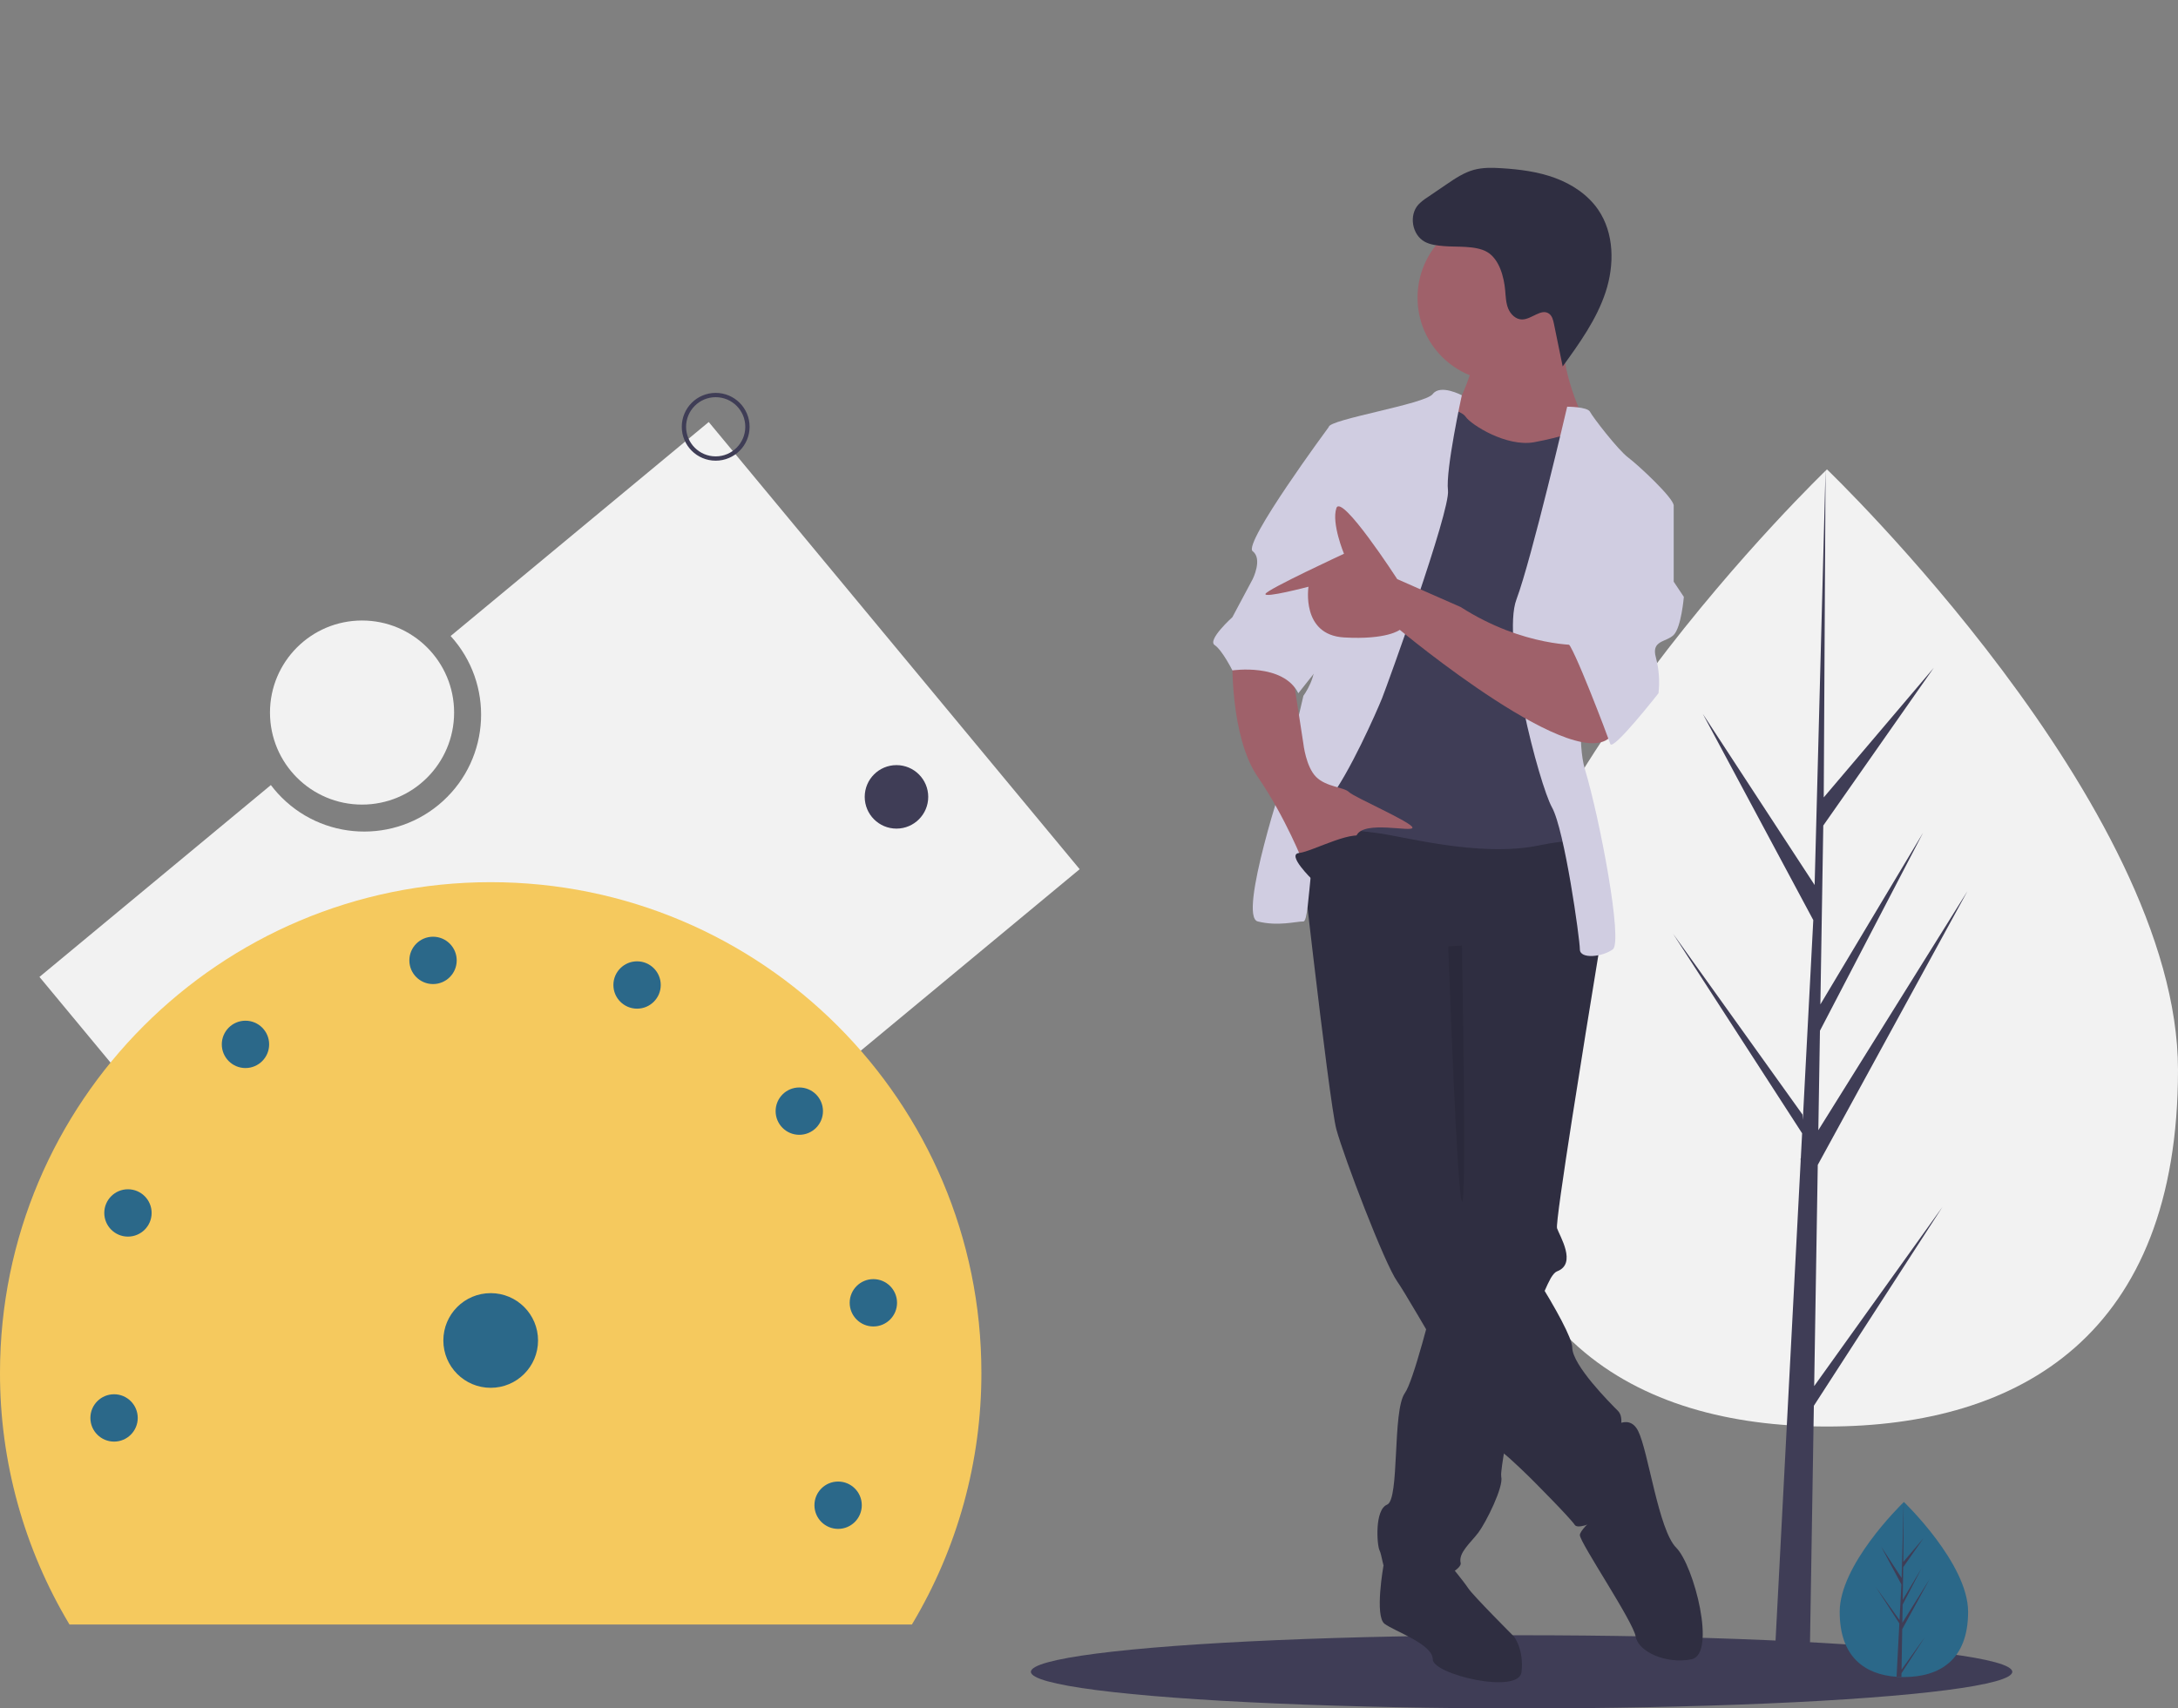
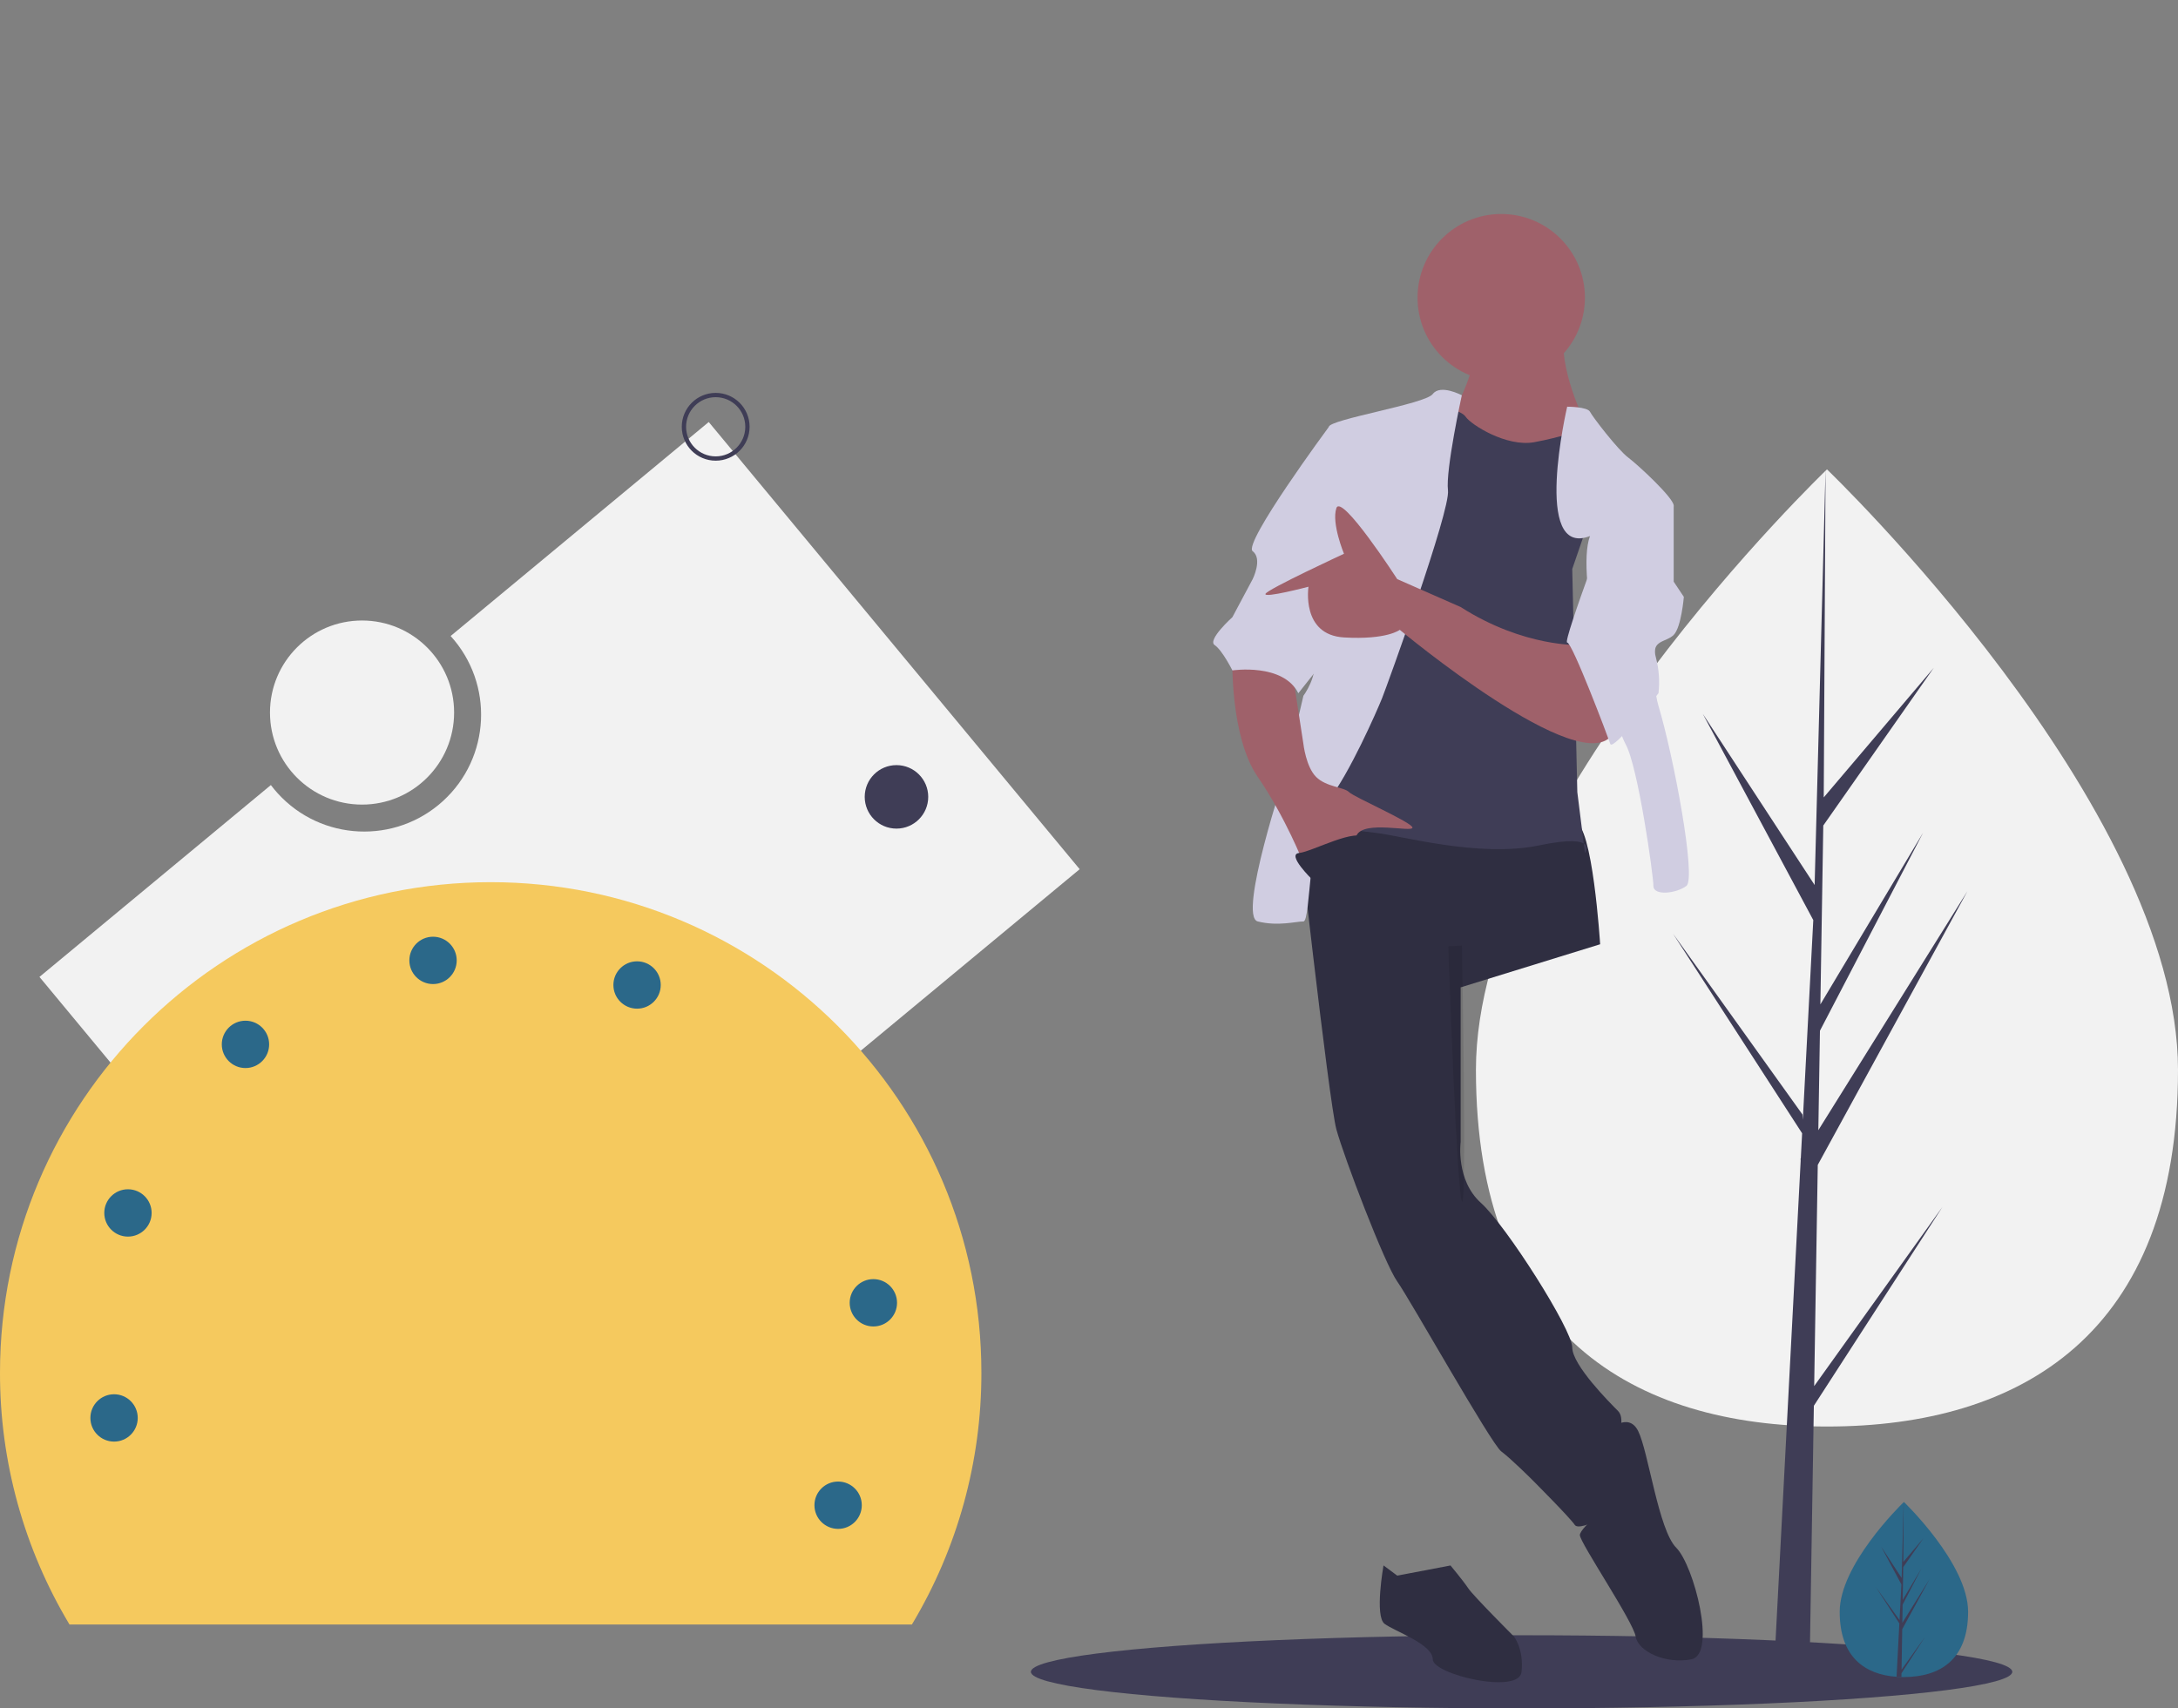
<svg xmlns="http://www.w3.org/2000/svg" version="1.1" id="e9543dae-de41-418f-9290-24abb7460ee9" x="0px" y="0px" width="1012px" height="794px" viewBox="0 0 1012 794" enable-background="new 0 0 1012 794" xml:space="preserve">
  <rect x="0" y="0" width="1012" height="794" fill="#808080" stroke="none" />
  <title>speed test</title>
  <path fill="#F2F2F2" d="M329.311,196.137l-119.93,99.458c20.198,22.177,18.594,56.529-3.583,76.727  c-22.177,20.198-56.529,18.594-76.728-3.583c-1.13-1.241-2.203-2.535-3.214-3.875L18.334,454.032l172.355,207.831l310.977-257.896  L329.311,196.137z" />
  <path fill="#F2F2F2" d="M1012,497.262c0,122.84-73.026,165.73-163.108,165.73s-163.108-42.891-163.108-165.73  c0-122.839,163.108-279.11,163.108-279.11S1012,374.422,1012,497.262z" />
  <polygon fill="#3F3D56" points="842.95,644.201 844.62,541.396 914.141,414.211 844.882,525.269 845.633,479.043 893.547,387.026   845.832,466.81 845.832,466.811 847.182,383.672 898.489,310.415 847.395,370.598 848.239,218.151 842.935,419.964 843.371,411.639   791.207,331.793 842.535,427.62 837.674,520.472 837.53,518.007 777.394,433.981 837.347,526.714 836.74,538.326 836.631,538.5   836.68,539.453 824.349,775.026 840.825,775.026 842.801,653.348 902.608,560.843 " />
  <ellipse fill="#3F3D56" cx="707" cy="777" rx="228" ry="17" />
  <path fill="#2B6889" d="M914.474,749.111c0,22.469-13.356,30.313-29.834,30.313c-0.382,0-0.763-0.004-1.144-0.013  c-0.764-0.017-1.52-0.053-2.267-0.104c-14.87-1.053-26.424-9.301-26.424-30.197c0-21.625,27.635-48.913,29.71-50.932l0.004-0.004  c0.08-0.078,0.12-0.116,0.12-0.116S914.474,726.643,914.474,749.111z" />
  <path fill="#3F3D56" d="M883.553,775.987l10.911-15.246l-10.938,16.921l-0.029,1.75c-0.764-0.017-1.52-0.053-2.267-0.104  l1.176-22.479l-0.009-0.175l0.02-0.032l0.111-2.123l-10.966-16.963l11,15.37l0.025,0.451l0.89-16.984l-9.389-17.528l9.503,14.547  l0.925-35.212l0.004-0.12v0.116l-0.154,27.767l9.347-11.008l-9.385,13.4l-0.247,15.207l8.727-14.595l-8.764,16.832l-0.138,8.454  l12.669-20.312l-12.717,23.263L883.553,775.987z" />
  <path fill="#2F2E41" d="M649.227,732.29l-6.382-4.741c0,0-4.224,23.597,0.489,27.132c4.715,3.536,22.392,9.428,22.392,16.499  c0,7.07,40.067,16.498,41.246,5.892c1.178-10.605-3.536-16.498-3.536-16.498s-18.855-18.855-21.212-22.391  s-8.249-10.606-8.249-10.606L649.227,732.29z" />
-   <path fill="#2F2E41" d="M743.504,438.854c0,0-0.177,1.037-0.483,2.935c-0.283,1.685-0.672,4.065-1.144,7  c-4.949,30.204-19.386,119.118-18.407,122.053c1.179,3.535,9.428,16.499,0,20.034c-0.907,0.342-1.886,1.449-2.935,3.193  c-2.024,3.757-3.693,7.694-4.984,11.761c-5.621,16.311-11.632,42.413-15.108,60.491c-1.521,7.942-2.557,14.33-2.863,17.677  c-0.106,0.773-0.118,1.557-0.035,2.333c1.178,4.714-7.071,21.212-10.606,25.926s-9.428,9.428-8.249,14.142  s-29.462,17.677-32.997,9.428s-3.535-12.963-4.714-15.319c-1.179-2.357-2.356-18.855,3.535-21.213  c5.893-2.356,2.357-43.603,8.249-51.852c1.969-2.746,4.974-12.044,8.12-23.228c1.237-4.384,2.486-9.051,3.712-13.729  c4.974-19.174,9.381-38.465,9.381-38.465l-1.179-137.88l64.815-8.249l1.662,3.665l3.311,7.271L743.504,438.854z" />
  <path fill="#2F2E41" d="M747.039,665.118c0,0,9.428-9.428,14.142,0s9.428,45.96,17.677,54.209s18.855,49.495,7.07,51.853  c-11.784,2.356-24.747-3.536-25.926-10.606s-25.926-43.604-25.926-47.139s16.498-16.498,16.498-16.498L747.039,665.118z" />
  <path fill="#2F2E41" d="M602.088,374.038c0,0,15.32,137.88,18.855,150.843s22.391,62.459,28.283,70.708s43.604,75.421,48.317,78.957  c4.714,3.535,14.142,12.963,14.142,12.963s17.677,17.677,20.033,21.212c2.357,3.535,22.391-7.07,23.569-14.142  c1.179-7.07-1.179-18.855-2.356-23.569c-1.179-4.714,2.356-11.784-1.179-15.319c-3.535-3.536-21.212-21.213-21.212-29.462  s-30.641-56.566-42.425-67.172c-11.785-10.606-9.428-28.283-9.428-28.283v-71.887l64.815-20.033c0,0-3.536-56.566-11.785-56.566  S615.052,363.432,602.088,374.038z" />
  <circle fill="#9F616A" cx="697.544" cy="138.346" r="38.889" />
  <path fill="#9F616A" d="M684.58,168.986c0,0-4.713,17.677-10.605,22.391s15.32,24.748,15.32,24.748l40.067,2.357l7.07-22.391  c0,0-12.963-25.926-9.428-42.424C730.541,137.167,684.58,168.986,684.58,168.986z" />
  <path fill="#3F3D56" d="M668.082,189.02c0,0,10.606,1.179,12.963,4.714c2.357,3.536,18.855,14.142,31.818,11.785  c12.964-2.357,21.213-5.892,23.569-4.714c2.357,1.179,7.071,25.926,7.071,25.926l-12.963,37.71l2.356,103.705l3.535,28.283  c0,0,7.071-9.428-21.212-3.535c-28.283,5.892-64.815-4.714-76.6-5.893c-11.785-1.178-31.818-4.714-32.997-11.785  s3.535-32.997,3.535-32.997l18.855-78.957l11.784-42.425L668.082,189.02z" />
  <path fill="#D0CDE1" d="M679.229,183.701c0,0-9.969-5.287-13.504-0.573c-3.536,4.714-48.317,11.785-48.317,15.32  c0,3.536-9.428,98.991-7.07,107.24c2.356,8.249-4.714,17.677-4.714,17.677l-8.25,35.354c0,0-22.391,67.173-12.963,69.529  c9.428,2.357,17.677,0,21.213,0c3.535,0,2.356-44.781,11.784-56.566s22.391-41.246,24.748-47.139  c2.356-5.892,31.818-87.206,30.64-96.634S679.229,183.701,679.229,183.701z" />
-   <path fill="#D0CDE1" d="M728.184,189.02c0,0,9.428,0,10.606,2.357s12.963,17.677,17.677,21.212  c4.714,3.535,21.212,18.855,21.212,22.391c0,3.536-34.175,29.461-34.175,29.461s-14.142,69.529-7.071,93.099  c7.071,23.569,17.677,80.135,12.964,83.67c-4.715,3.536-15.32,4.714-15.32,0s-7.071-55.387-12.963-65.994  c-5.893-10.606-23.569-77.778-16.499-96.634C711.686,259.728,728.184,189.02,728.184,189.02z" />
+   <path fill="#D0CDE1" d="M728.184,189.02c0,0,9.428,0,10.606,2.357s12.963,17.677,17.677,21.212  c4.714,3.535,21.212,18.855,21.212,22.391s-14.142,69.529-7.071,93.099  c7.071,23.569,17.677,80.135,12.964,83.67c-4.715,3.536-15.32,4.714-15.32,0s-7.071-55.387-12.963-65.994  c-5.893-10.606-23.569-77.778-16.499-96.634C711.686,259.728,728.184,189.02,728.184,189.02z" />
  <path fill="#9F616A" d="M572.627,305.687c0,0-1.179,36.533,11.784,55.388c12.963,18.855,21.213,40.068,21.213,40.068  s21.212-5.892,24.747-12.963s25.927-1.179,25.927-3.536s-27.104-14.142-29.462-16.499c-2.356-2.357-10.606-2.357-15.32-7.071  c-4.714-4.713-5.892-15.32-5.892-15.32l-4.714-30.64L572.627,305.687z" />
-   <path fill="#2F2E41" d="M670.759,114.368c-2.992-0.272-6.077-0.571-8.722-1.997c-5.924-3.195-7.495-12.294-2.985-17.291  c1.243-1.271,2.635-2.39,4.144-3.332l8.957-6.097c3.962-2.696,8.018-5.438,12.639-6.708c4.18-1.15,8.594-1.032,12.92-0.763  c8.398,0.522,16.85,1.6,24.749,4.5c7.899,2.899,15.268,7.75,20.052,14.673c7.585,10.974,7.689,25.775,3.512,38.444  c-4.177,12.669-12.112,23.701-19.931,34.51l-4.058-19.794c-0.361-1.763-0.828-3.696-2.295-4.739  c-3.645-2.593-8.103,2.731-12.575,2.697c-2.874-0.022-5.287-2.386-6.376-5.046c-1.09-2.66-1.161-5.605-1.413-8.469  c-0.534-6.064-2.653-14.502-8.396-17.846C685.628,113.993,676.774,114.914,670.759,114.368z" />
  <path opacity="0.1" enable-background="new    " d="M672.94,439.805c0,0,3.98,115.127,6.337,118.662  c2.357,3.536,0-119.024,0-119.024L672.94,439.805z" />
  <path fill="#D0CDE1" d="M626.836,198.447h-9.428c0,0-40.067,54.209-35.354,57.745c4.714,3.535,0,12.963,0,12.963l-9.428,17.677  c0,0-11.785,10.606-8.249,12.963c3.535,2.357,8.249,11.785,8.249,11.785s23.569-3.536,30.64,10.606l15.284-19.295L626.836,198.447z" />
  <path fill="#9F616A" d="M734.076,299.795c0,0-25.927,1.179-55.388-17.677l-29.462-12.963c0,0-25.926-40.067-28.283-32.997  c-2.356,7.071,3.536,21.212,3.536,21.212S588.924,273.825,588,276s19.98-3.31,19.98-3.31s-3.535,22.391,16.499,23.569  c20.033,1.178,25.926-3.536,25.926-3.536s84.849,70.708,98.99,48.317S734.076,299.795,734.076,299.795z" />
  <path fill="#D0CDE1" d="M764.716,230.266l12.963,4.714v35.354l4.714,7.071c0,0-1.178,14.142-4.714,17.677  c-3.535,3.535-10.605,2.357-8.249,10.606c1.417,5.378,1.816,10.974,1.179,16.499c0,0-21.212,27.104-22.391,23.569  s-17.677-47.139-20.034-47.139c-2.356,0,23.569-68.351,23.569-68.351H764.716z" />
  <path fill="#2F2E41" d="M609.748,408.803c0,0-12.185-11.785-6.092-12.374c6.092-0.589,27.305-12.374,30.84-6.481  C638.031,395.839,609.748,408.803,609.748,408.803z" />
  <path fill="#F5C95E" d="M423.717,755c21.185-35.346,32.345-75.792,32.283-117c0-125.921-102.079-228-228-228S0,512.079,0,638  c-0.062,41.208,11.099,81.654,32.283,117H423.717z" />
-   <circle fill="#2B6889" cx="228" cy="623" r="22" />
  <circle fill="#2B6889" cx="53" cy="659" r="11" />
  <circle fill="#2B6889" cx="59.454" cy="563.727" r="11" />
  <circle fill="#2B6889" cx="114.056" cy="485.385" r="11" />
  <circle fill="#2B6889" cx="201.208" cy="446.355" r="11" />
  <circle fill="#2B6889" cx="296.013" cy="457.787" r="11" />
-   <circle fill="#2B6889" cx="371.39" cy="516.415" r="11" />
  <circle fill="#2B6889" cx="405.805" cy="605.489" r="11" />
  <circle fill="#2B6889" cx="389.427" cy="699.566" r="11" />
  <circle fill="none" stroke="#3F3D56" stroke-width="2" stroke-miterlimit="10" cx="332.542" cy="198.352" r="14.755" />
  <circle fill="#3F3D56" cx="416.542" cy="370.352" r="14.755" />
  <circle fill="#F2F2F2" cx="168.223" cy="331.166" r="42.777" />
</svg>